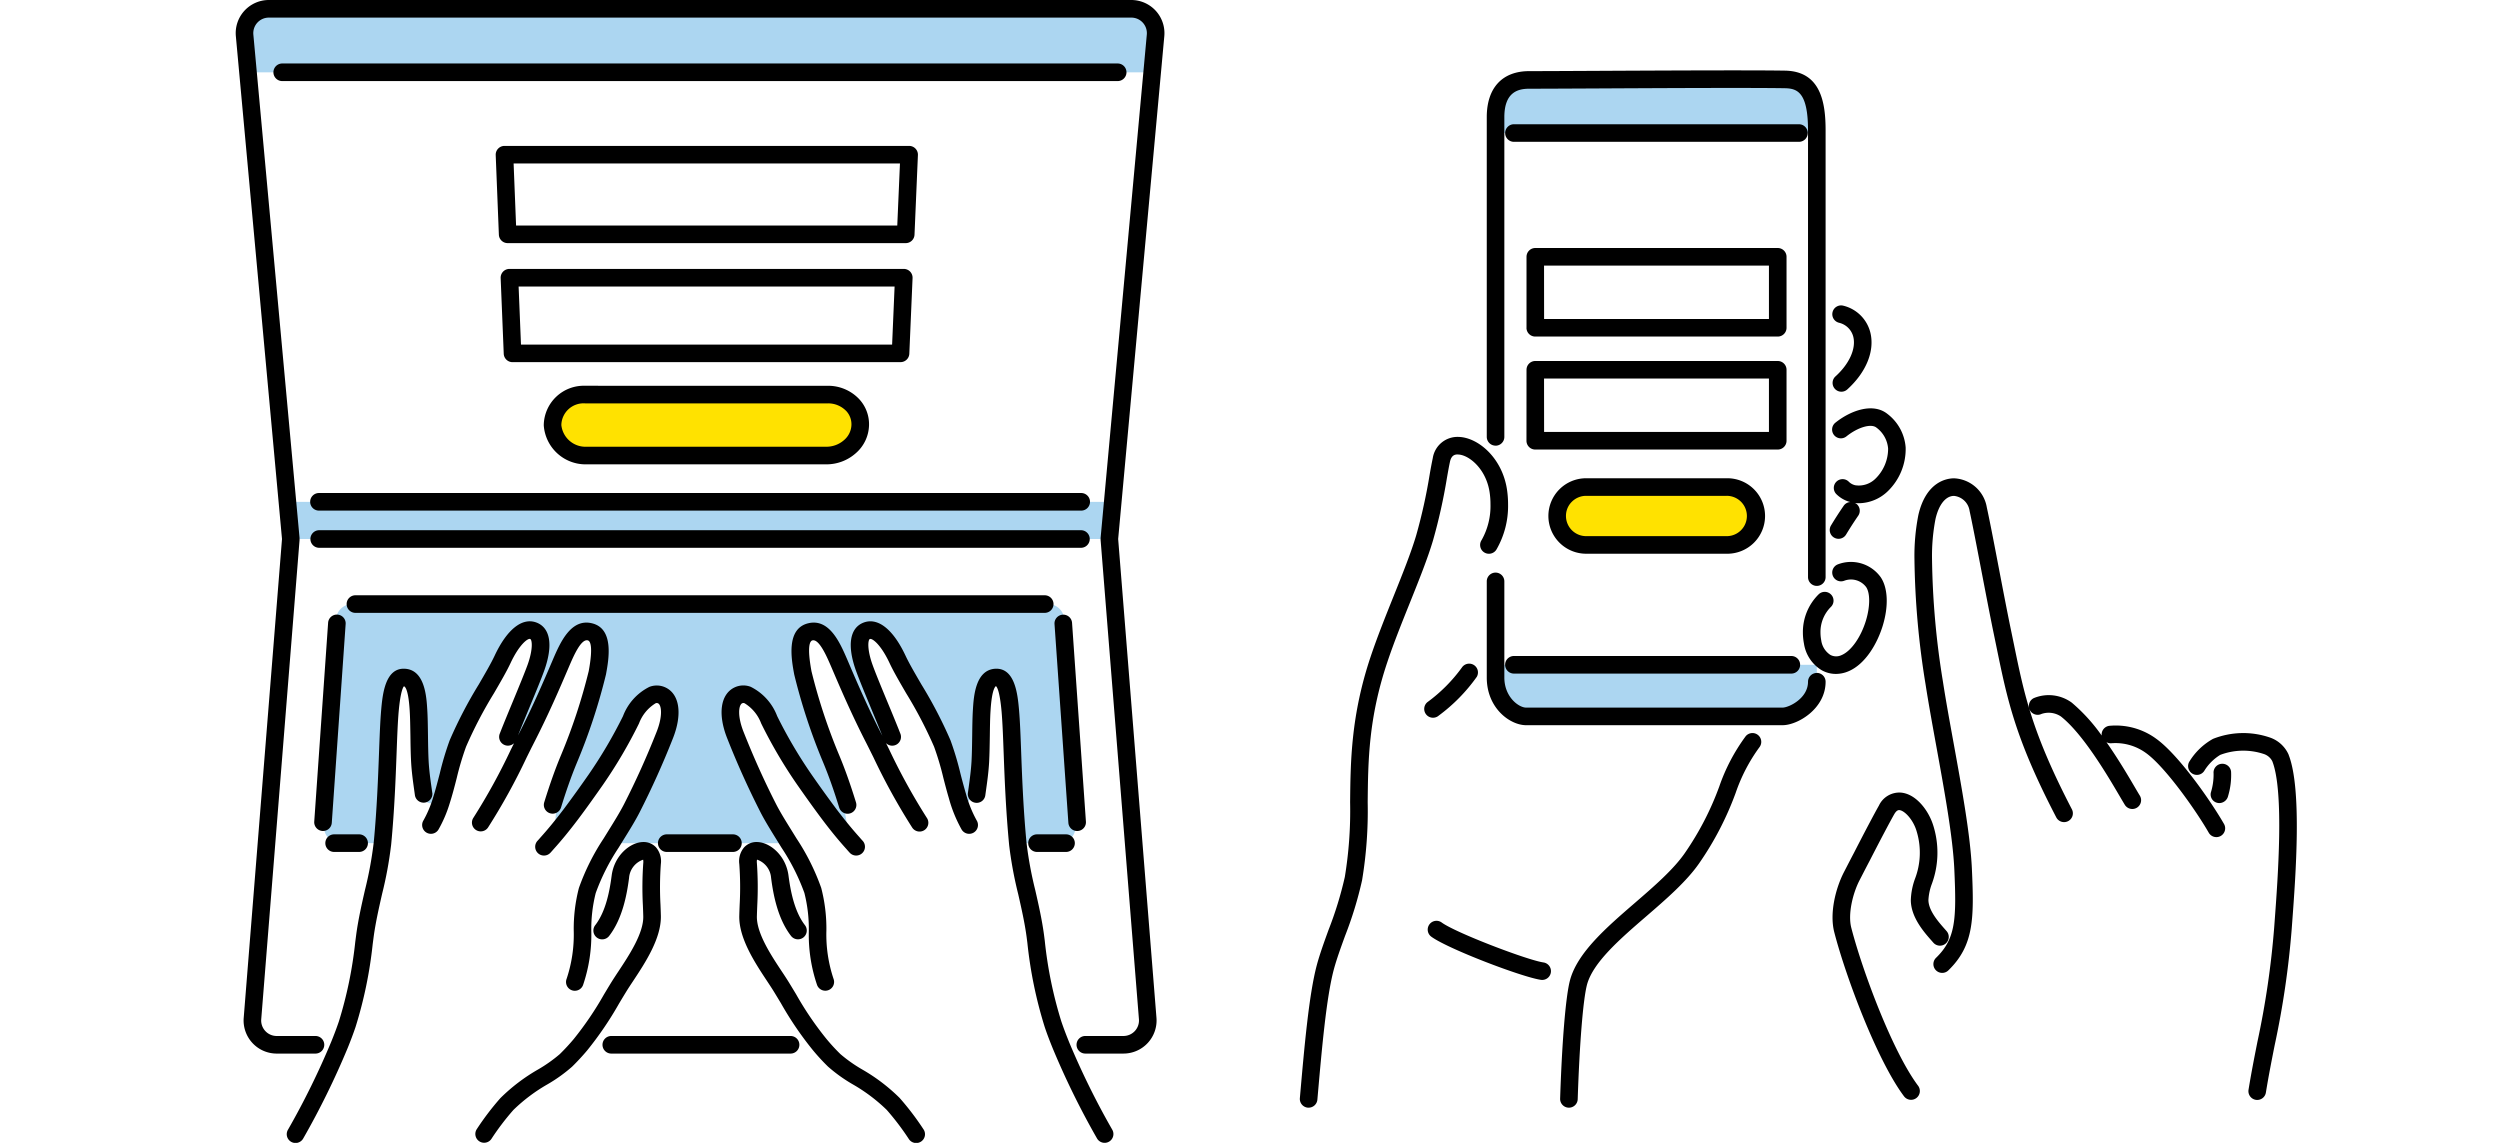
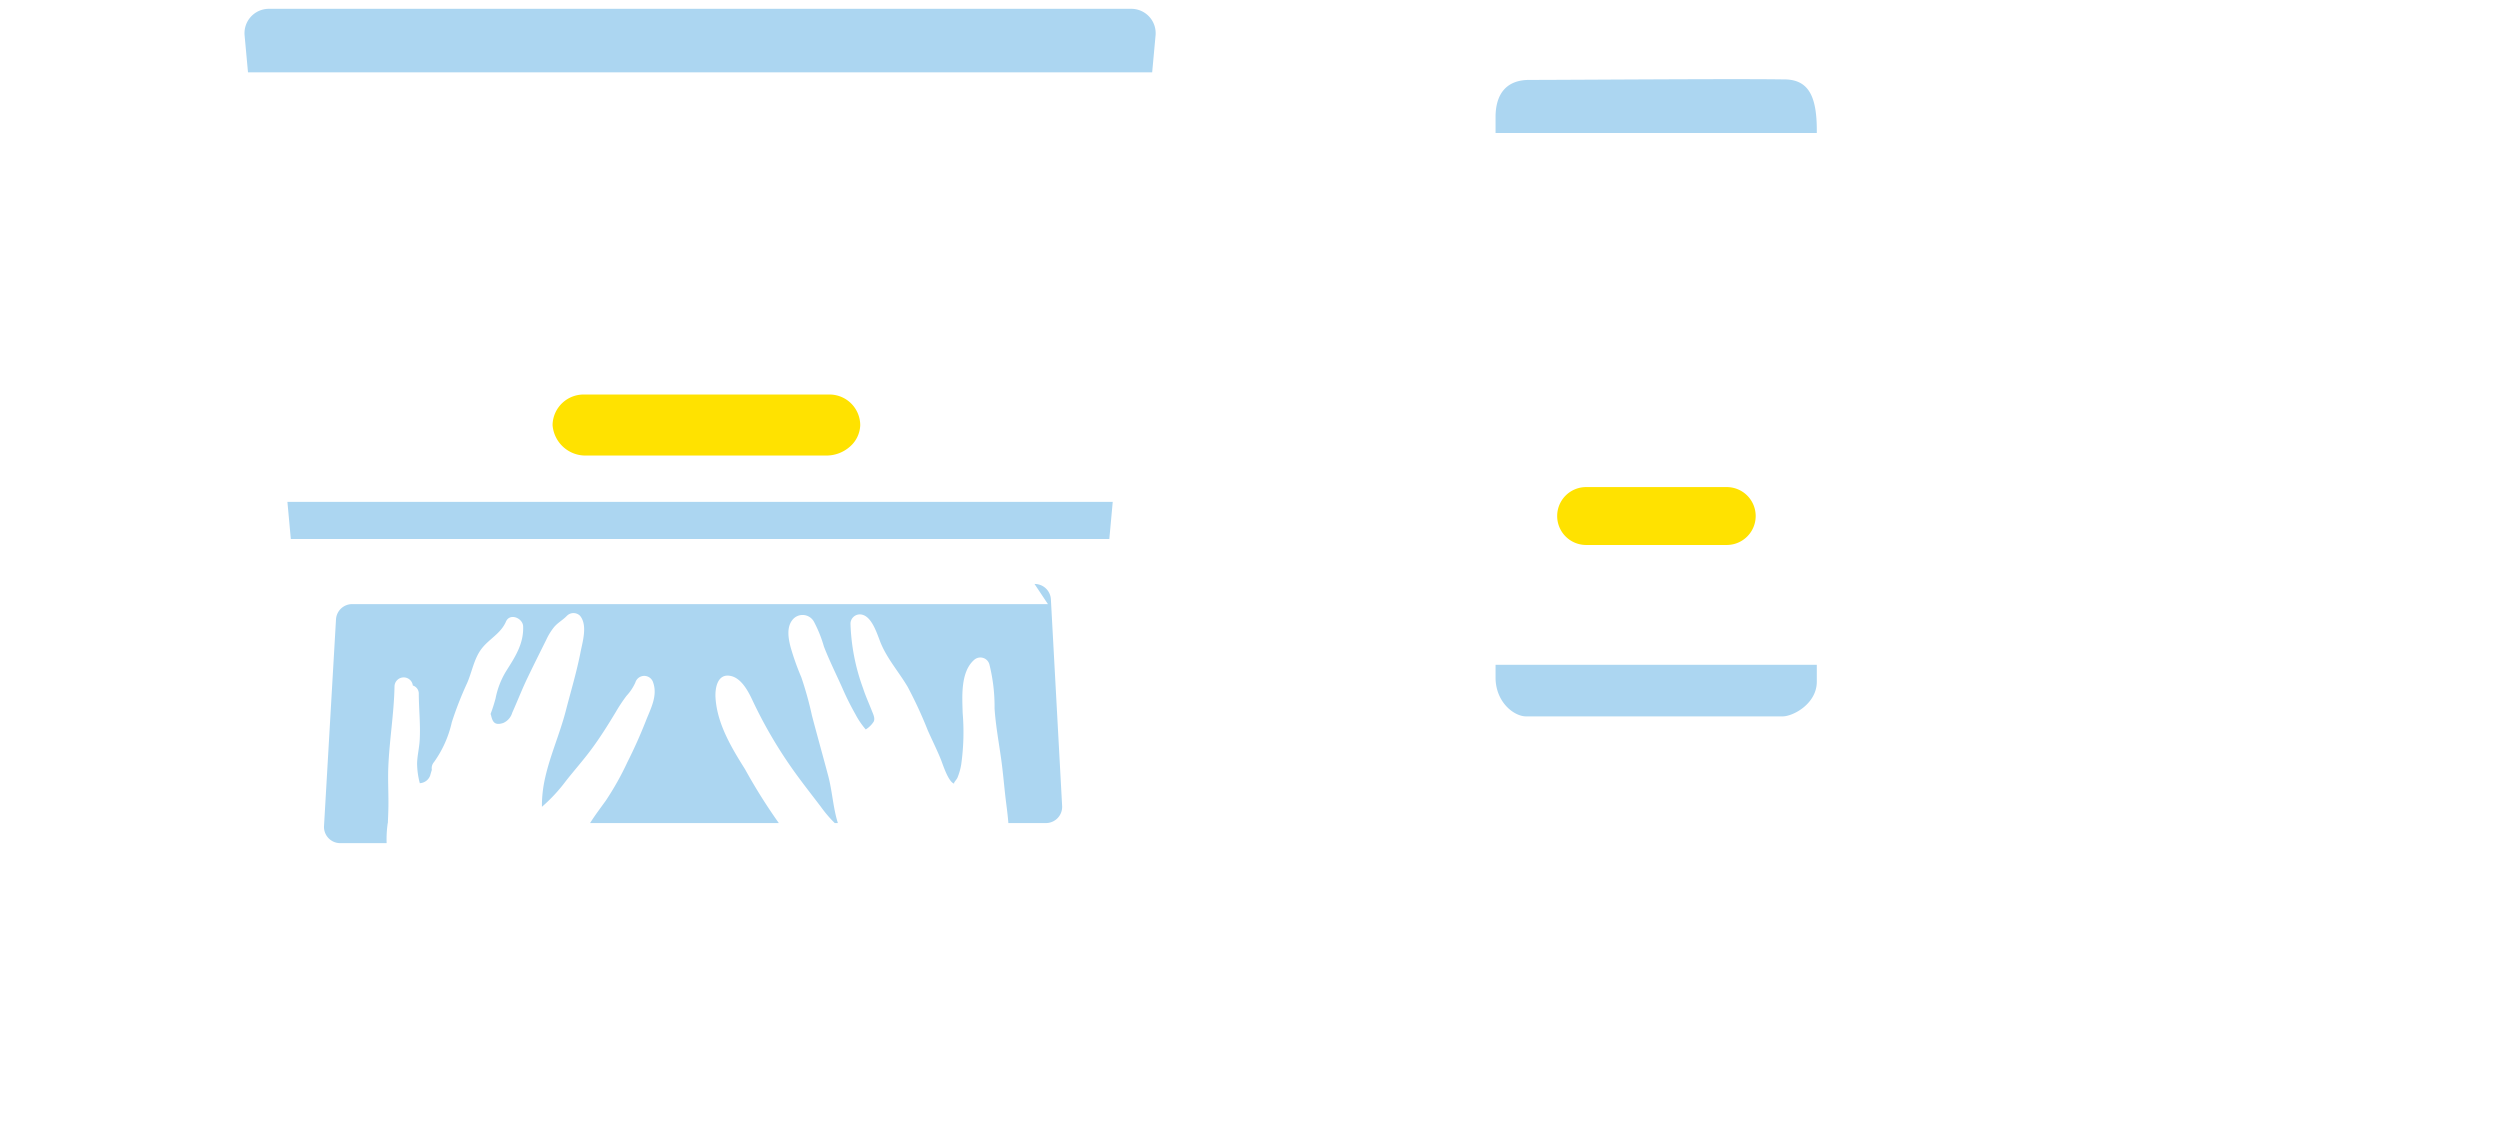
<svg xmlns="http://www.w3.org/2000/svg" width="350" height="160">
  <path fill="#fff" d="M0 0h350v160H0z" />
-   <path d="M161.779 4.959l-.474 5.165H34.719l-.475-5.165a3.411 3.411 0 013.395-3.724h120.745a3.411 3.411 0 013.395 3.724zm-121.064 70.5h114.591l.477-5.2H40.238zm105.994 9.116H49.306a2.269 2.269 0 00-2.266 2.138l-1.678 28.927a2.27 2.27 0 002.266 2.4h6.5a15.735 15.735 0 01.147-2.755c0-.027.02-.042.025-.068.027-.671.057-1.342.072-2.013.043-1.911-.085-3.819-.012-5.728.146-3.812.8-7.583.872-11.4a1.287 1.287 0 012.564-.106 1.183 1.183 0 01.834 1.172c.011 2.179.26 4.361.123 6.54-.067 1.069-.333 2.12-.36 3.189a11.217 11.217 0 00.379 2.774c.261 1.167.191 3 1.874 2.815a1.626 1.626 0 001.453-1.072c.073-.271.147-.533.235-.793a1.29 1.29 0 01.295-1.081 15.317 15.317 0 002.5-5.593 48.752 48.752 0 012.138-5.467c.692-1.571.969-3.431 2.027-4.814s2.695-2.125 3.411-3.793c.543-1.264 2.36-.506 2.408.652.1 2.448-1.132 4.3-2.387 6.287a11.517 11.517 0 00-1.473 3.811 22.827 22.827 0 01-.7 2.183 1 1 0 01.066.159c.219 1.03.57 1.454 1.691 1.1a2.244 2.244 0 001.276-1.444c.724-1.607 1.356-3.25 2.12-4.842.863-1.8 1.756-3.581 2.643-5.366a8.52 8.52 0 011.1-1.783c.528-.624 1.245-1 1.8-1.582a1.3 1.3 0 011.827 0c1.085 1.312.365 3.6.073 5.1-.54 2.769-1.354 5.457-2.058 8.186-.819 3.181-2.18 6.2-2.9 9.406a17.883 17.883 0 00-.448 3.715v.339a22.773 22.773 0 003.338-3.591c1.183-1.506 2.464-2.942 3.6-4.48 1.242-1.678 2.351-3.45 3.425-5.238a22.294 22.294 0 011.482-2.231 6.852 6.852 0 001.236-1.861 1.3 1.3 0 012.491 0c.659 1.868-.352 3.665-1.022 5.378a68.173 68.173 0 01-2.577 5.759 40.253 40.253 0 01-3.03 5.4c-.756 1.055-1.528 2.061-2.2 3.141h26.424a78.564 78.564 0 01-4.729-7.535c-1.9-3.021-3.909-6.359-4.135-10.007-.083-1.345.263-3.448 2.127-3.055 1.493.313 2.445 2.126 3.033 3.378a63.571 63.571 0 006.287 10.587c1.074 1.468 2.2 2.9 3.3 4.348a17.2 17.2 0 001.949 2.284h.435c-.675-2.146-.775-4.434-1.355-6.622-.747-2.814-1.536-5.618-2.276-8.434a48.373 48.373 0 00-1.49-5.363 35.787 35.787 0 01-1.51-4.255c-.3-1.179-.562-2.664.226-3.715a1.813 1.813 0 013.084.253 17.991 17.991 0 011.37 3.432c.762 1.963 1.7 3.835 2.557 5.753a38.254 38.254 0 001.836 3.688 11.2 11.2 0 001.459 2.157 3.517 3.517 0 001.123-1.112c.213-.484-.1-1.069-.289-1.552-.406-1.041-.866-2.034-1.207-3.1a28.676 28.676 0 01-1.762-9.052 1.312 1.312 0 011.292-1.292c1.711 0 2.46 2.891 3 4.148.949 2.2 2.519 3.969 3.724 6.016a59.387 59.387 0 012.812 6.09c.606 1.363 1.267 2.681 1.828 4.063.263.648 1.062 3.247 1.915 3.393-.26-.045.249-.517.4-.839a8.474 8.474 0 00.525-1.834 32.332 32.332 0 00.208-7.24c-.061-2.29-.317-5.695 1.575-7.4a1.309 1.309 0 012.159.57 24.425 24.425 0 01.732 6.2c.154 2.348.582 4.648.909 6.973.3 2.107.453 4.231.724 6.342.117.908.228 1.818.3 2.731h5.259a2.271 2.271 0 002.267-2.394l-1.574-28.926a2.27 2.27 0 00-2.292-2.154zm65.239 8.495h-2.571v1.783c0 3.427 2.56 5.442 4.285 5.442h35.886c1.528 0 4.805-1.8 4.805-4.852V93.07h-42.4zm37.935-81.95c-6.878-.116-29.9.069-35.793.069-3.219 0-4.713 1.992-4.713 5.211v2.223h44.976v-.37c0-4.846-1.193-7.081-4.47-7.138z" fill="#acd6f1" />
+   <path d="M161.779 4.959l-.474 5.165H34.719l-.475-5.165a3.411 3.411 0 013.395-3.724h120.745a3.411 3.411 0 013.395 3.724zm-121.064 70.5h114.591l.477-5.2H40.238zm105.994 9.116H49.306a2.269 2.269 0 00-2.266 2.138l-1.678 28.927a2.27 2.27 0 002.266 2.4h6.5a15.735 15.735 0 01.147-2.755c0-.027.02-.042.025-.068.027-.671.057-1.342.072-2.013.043-1.911-.085-3.819-.012-5.728.146-3.812.8-7.583.872-11.4a1.287 1.287 0 012.564-.106 1.183 1.183 0 01.834 1.172c.011 2.179.26 4.361.123 6.54-.067 1.069-.333 2.12-.36 3.189a11.217 11.217 0 00.379 2.774a1.626 1.626 0 001.453-1.072c.073-.271.147-.533.235-.793a1.29 1.29 0 01.295-1.081 15.317 15.317 0 002.5-5.593 48.752 48.752 0 012.138-5.467c.692-1.571.969-3.431 2.027-4.814s2.695-2.125 3.411-3.793c.543-1.264 2.36-.506 2.408.652.1 2.448-1.132 4.3-2.387 6.287a11.517 11.517 0 00-1.473 3.811 22.827 22.827 0 01-.7 2.183 1 1 0 01.066.159c.219 1.03.57 1.454 1.691 1.1a2.244 2.244 0 001.276-1.444c.724-1.607 1.356-3.25 2.12-4.842.863-1.8 1.756-3.581 2.643-5.366a8.52 8.52 0 011.1-1.783c.528-.624 1.245-1 1.8-1.582a1.3 1.3 0 011.827 0c1.085 1.312.365 3.6.073 5.1-.54 2.769-1.354 5.457-2.058 8.186-.819 3.181-2.18 6.2-2.9 9.406a17.883 17.883 0 00-.448 3.715v.339a22.773 22.773 0 003.338-3.591c1.183-1.506 2.464-2.942 3.6-4.48 1.242-1.678 2.351-3.45 3.425-5.238a22.294 22.294 0 011.482-2.231 6.852 6.852 0 001.236-1.861 1.3 1.3 0 012.491 0c.659 1.868-.352 3.665-1.022 5.378a68.173 68.173 0 01-2.577 5.759 40.253 40.253 0 01-3.03 5.4c-.756 1.055-1.528 2.061-2.2 3.141h26.424a78.564 78.564 0 01-4.729-7.535c-1.9-3.021-3.909-6.359-4.135-10.007-.083-1.345.263-3.448 2.127-3.055 1.493.313 2.445 2.126 3.033 3.378a63.571 63.571 0 006.287 10.587c1.074 1.468 2.2 2.9 3.3 4.348a17.2 17.2 0 001.949 2.284h.435c-.675-2.146-.775-4.434-1.355-6.622-.747-2.814-1.536-5.618-2.276-8.434a48.373 48.373 0 00-1.49-5.363 35.787 35.787 0 01-1.51-4.255c-.3-1.179-.562-2.664.226-3.715a1.813 1.813 0 013.084.253 17.991 17.991 0 011.37 3.432c.762 1.963 1.7 3.835 2.557 5.753a38.254 38.254 0 001.836 3.688 11.2 11.2 0 001.459 2.157 3.517 3.517 0 001.123-1.112c.213-.484-.1-1.069-.289-1.552-.406-1.041-.866-2.034-1.207-3.1a28.676 28.676 0 01-1.762-9.052 1.312 1.312 0 011.292-1.292c1.711 0 2.46 2.891 3 4.148.949 2.2 2.519 3.969 3.724 6.016a59.387 59.387 0 012.812 6.09c.606 1.363 1.267 2.681 1.828 4.063.263.648 1.062 3.247 1.915 3.393-.26-.045.249-.517.4-.839a8.474 8.474 0 00.525-1.834 32.332 32.332 0 00.208-7.24c-.061-2.29-.317-5.695 1.575-7.4a1.309 1.309 0 012.159.57 24.425 24.425 0 01.732 6.2c.154 2.348.582 4.648.909 6.973.3 2.107.453 4.231.724 6.342.117.908.228 1.818.3 2.731h5.259a2.271 2.271 0 002.267-2.394l-1.574-28.926a2.27 2.27 0 00-2.292-2.154zm65.239 8.495h-2.571v1.783c0 3.427 2.56 5.442 4.285 5.442h35.886c1.528 0 4.805-1.8 4.805-4.852V93.07h-42.4zm37.935-81.95c-6.878-.116-29.9.069-35.793.069-3.219 0-4.713 1.992-4.713 5.211v2.223h44.976v-.37c0-4.846-1.193-7.081-4.47-7.138z" fill="#acd6f1" />
  <path d="M120.433 59.537a4.154 4.154 0 01-1.453 3 4.957 4.957 0 01-3.315 1.238H82.129a4.621 4.621 0 01-4.768-4.235v-.136a4.353 4.353 0 014.553-4.167h33.992a4.314 4.314 0 014.527 4.3zm121.31 8.654h-19.686a4.053 4.053 0 000 8.106h19.686a4.053 4.053 0 100-8.106z" fill="#ffe200" />
-   <path d="M91.906 102.506c.913-2.271.712-3.806.217-4.043a.4.4 0 00-.361.009 5.6 5.6 0 00-2.3 2.808 67.051 67.051 0 01-5.036 8.571c-1.03 1.471-2.25 3.2-3.5 4.861-1.249 1.648-2.327 2.965-3.4 4.149-.14.163-.3.345-.468.527a1.231 1.231 0 11-1.8-1.681c.148-.157.284-.316.421-.475 1.04-1.151 2.075-2.417 3.278-4a179.686 179.686 0 003.446-4.788 65.343 65.343 0 004.815-8.182 7.576 7.576 0 013.7-4.1 2.863 2.863 0 012.263.088c1.98.946 2.376 3.763 1.005 7.175a117.592 117.592 0 01-4.644 10.308c-.614 1.2-1.419 2.5-2.272 3.871l-.669 1.083a29.784 29.784 0 00-3.2 6.339 20.545 20.545 0 00-.618 5.359 21.79 21.79 0 01-1.158 7.529 1.23 1.23 0 01-1.151.795 1.209 1.209 0 01-.435-.08 1.23 1.23 0 01-.715-1.587 19.523 19.523 0 001-6.728 22.713 22.713 0 01.721-5.991 31.642 31.642 0 013.457-6.924l.676-1.093c.825-1.328 1.6-2.583 2.172-3.694a114.154 114.154 0 004.556-10.106zm-4.2 36.272c.269-.436.59-.92.934-1.44 1.669-2.523 3.956-5.978 3.881-9.125-.013-.552-.034-1.064-.054-1.572a45.113 45.113 0 01.051-5.663 2.988 2.988 0 00-.686-2.358 2.349 2.349 0 00-1.745-.736c-1.856 0-4.09 1.886-4.455 4.7-.265 2.048-.792 4.995-2.3 6.943a1.231 1.231 0 001.948 1.506c1.871-2.421 2.488-5.8 2.79-8.133a2.914 2.914 0 011.969-2.543 1.5 1.5 0 01.021.449 47.966 47.966 0 00-.056 5.939c.02.495.04.995.053 1.532.057 2.374-1.984 5.457-3.473 7.709a63.631 63.631 0 00-.978 1.506c-.37.6-.717 1.181-1.05 1.734a45.7 45.7 0 01-4.246 6.257c-.6.712-1.234 1.4-1.946 2.1a20.357 20.357 0 01-3.025 2.138 25.457 25.457 0 00-5.282 4.013 37.828 37.828 0 00-3.313 4.355 1.231 1.231 0 002.043 1.373 35.421 35.421 0 013.094-4.074 23.753 23.753 0 014.772-3.586 21.509 21.509 0 003.442-2.469 32.967 32.967 0 002.1-2.264 48.235 48.235 0 004.471-6.571c.331-.554.675-1.125 1.04-1.72zM66.287 114.47a1.23 1.23 0 102.032 1.388 87.351 87.351 0 005.417-9.825l.695-1.4c.106-.2.2-.391.29-.568 2.082-4.053 3.664-7.753 4.82-10.455l.153-.359c.619-1.428 1.647-3.829 2.592-3.6.332.076.79.739.132 4.318a79.662 79.662 0 01-3.9 11.809c-.808 1.94-1.549 4.027-2.334 6.571a1.231 1.231 0 002.352.725c.761-2.467 1.478-4.484 2.253-6.348a81.961 81.961 0 004.048-12.308c.384-2.089 1.183-6.436-1.995-7.165-2.931-.69-4.422 2.748-5.41 5.027l-.155.364c-1.142 2.668-2.7 6.323-4.753 10.31l-.006.012c.453-1.139 1.011-2.49 1.57-3.84.874-2.112 1.7-4.106 2.117-5.279 1.252-3.527.844-5.969-1.124-6.7-1.985-.726-4.106.967-5.83 4.644-.5 1.067-1.338 2.511-2.228 4.04a61.557 61.557 0 00-4.069 7.816 41.712 41.712 0 00-1.388 4.649c-.3 1.156-.609 2.351-.963 3.457a15.568 15.568 0 01-1.331 3.125 1.23 1.23 0 102.119 1.251 17.834 17.834 0 001.554-3.622c.377-1.176.7-2.405 1-3.594a40.1 40.1 0 011.3-4.367 59.91 59.91 0 013.9-7.476c.919-1.579 1.788-3.07 2.331-4.238 1.225-2.611 2.417-3.5 2.749-3.376.284.106.415 1.423-.345 3.566-.4 1.113-1.248 3.171-2.071 5.161-.674 1.628-1.357 3.277-1.845 4.535a1.228 1.228 0 002.011 1.316l-.45.905a85.789 85.789 0 01-5.238 9.531zm-5.768-3.466l-.109-.784c-.159-1.132-.324-2.3-.4-3.623-.06-1.152-.077-2.429-.094-3.665-.018-1.307-.034-2.542-.1-3.586-.108-1.794-.331-5.528-3.092-5.719-2.825-.2-3.171 3.668-3.359 5.752-.137 1.568-.213 3.589-.3 5.929-.131 3.518-.294 7.895-.732 12.523a4.976 4.976 0 00-.034.3 53.431 53.431 0 01-1.208 6.487c-.459 2.015-.933 4.1-1.216 6.192l-.139 1.066a58.093 58.093 0 01-2.294 11.126c-.287.85-.65 1.818-1.051 2.8a109.416 109.416 0 01-6.065 12.342 1.231 1.231 0 102.124 1.244 112.179 112.179 0 006.219-12.655c.42-1.028.8-2.047 1.107-2.95a60.12 60.12 0 002.4-11.594l.137-1.048c.269-1.984.731-4.014 1.177-5.978a54.254 54.254 0 001.246-6.709c.012-.068.02-.143.035-.3.456-4.788.621-9.2.753-12.753.086-2.307.16-4.3.292-5.8.257-2.85.637-3.425.732-3.516.063 0 .614.137.81 3.414.061.987.077 2.193.1 3.47.016 1.259.034 2.56.1 3.769.085 1.429.265 2.7.423 3.828l.108.771a1.231 1.231 0 002.439-.33zm43.387-12.545a.4.4 0 01.357.011 5.6 5.6 0 012.3 2.807 67 67 0 005.039 8.575c1.083 1.547 2.256 3.206 3.5 4.862s2.324 2.961 3.375 4.124c.159.184.317.366.487.548a1.231 1.231 0 101.8-1.681 11.745 11.745 0 01-.44-.5c-1.022-1.13-2.057-2.4-3.257-3.978a176.676 176.676 0 01-3.447-4.788 65.4 65.4 0 01-4.817-8.186 7.571 7.571 0 00-3.706-4.1 2.87 2.87 0 00-2.259.086c-1.983.948-2.379 3.765-1.011 7.172a117.927 117.927 0 004.647 10.313c.616 1.2 1.424 2.5 2.279 3.882l.662 1.071a29.758 29.758 0 013.2 6.337 20.539 20.539 0 01.619 5.362 21.79 21.79 0 001.158 7.529 1.231 1.231 0 001.151.795 1.218 1.218 0 00.436-.08 1.23 1.23 0 00.715-1.587 19.524 19.524 0 01-1-6.728 22.7 22.7 0 00-.722-5.994 31.662 31.662 0 00-3.456-6.922l-.669-1.082c-.828-1.331-1.609-2.59-2.179-3.7-1.635-3.2-3.124-6.5-4.552-10.1-.91-2.272-.71-3.807-.21-4.048zm22.063 55.273a25.423 25.423 0 00-5.286-4.02 20.248 20.248 0 01-3.029-2.141 27.185 27.185 0 01-1.933-2.1 45.141 45.141 0 01-4.269-6.278c-.329-.545-.671-1.113-1.039-1.713a57.39 57.39 0 00-.974-1.5c-1.49-2.251-3.53-5.335-3.475-7.708.014-.538.034-1.038.054-1.533a48.065 48.065 0 00-.056-5.945 1.446 1.446 0 01.022-.447 2.914 2.914 0 011.968 2.546c.3 2.332.918 5.712 2.79 8.134a1.231 1.231 0 001.948-1.506c-1.506-1.949-2.032-4.9-2.3-6.944-.366-2.808-2.6-4.694-4.456-4.694a2.349 2.349 0 00-1.745.736 2.984 2.984 0 00-.687 2.352 45.046 45.046 0 01.052 5.669c-.02.508-.041 1.02-.054 1.573-.075 3.146 2.212 6.6 3.882 9.125.343.52.664 1 .93 1.435.362.59.7 1.154 1.028 1.694a47.692 47.692 0 004.488 6.586 29.725 29.725 0 002.091 2.269 21.5 21.5 0 003.446 2.473 23.729 23.729 0 014.777 3.591 36.476 36.476 0 013.093 4.074 1.231 1.231 0 102.036-1.383 38.458 38.458 0 00-3.304-4.343zm9.235-42.7a80.34 80.34 0 01-.742-2.735 42.279 42.279 0 00-1.393-4.655 61.694 61.694 0 00-4.068-7.811c-.89-1.529-1.731-2.973-2.23-4.043-1.722-3.674-3.846-5.365-5.834-4.639-1.962.728-2.369 3.17-1.117 6.7.433 1.218 1.3 3.305 2.212 5.516.541 1.306 1.083 2.612 1.5 3.654l-.039-.077c-2.047-3.987-3.612-7.647-4.755-10.32l-.148-.346c-.985-2.275-2.474-5.7-5.4-5.025-3.186.731-2.387 5.078-2 7.172a82.081 82.081 0 004.047 12.3c.774 1.859 1.49 3.878 2.253 6.35a1.231 1.231 0 002.352-.727c-.787-2.548-1.528-4.636-2.334-6.57a79.841 79.841 0 01-3.9-11.8c-.659-3.584-.2-4.247.138-4.324.928-.209 1.966 2.173 2.583 3.6l.146.34c1.157 2.707 2.742 6.413 4.827 10.473.283.556.6 1.2.955 1.91a89.27 89.27 0 005.448 9.883 1.231 1.231 0 102.034-1.386 87.364 87.364 0 01-5.277-9.591c-.147-.3-.285-.576-.422-.849a1.228 1.228 0 002.02-1.3l-.1-.252a8.5 8.5 0 01-.127-.328 300.28 300.28 0 00-1.529-3.73c-.863-2.084-1.755-4.239-2.166-5.4-.761-2.144-.629-3.462-.352-3.565.341-.113 1.531.766 2.753 3.371.545 1.171 1.414 2.662 2.333 4.242a59.74 59.74 0 013.9 7.472 39.685 39.685 0 011.3 4.371c.243.941.49 1.893.765 2.817a19.343 19.343 0 001.788 4.4 1.231 1.231 0 002.121-1.251 17 17 0 01-1.54-3.845zm14.434 34.771c-.4-.982-.765-1.95-1.05-2.795a58.109 58.109 0 01-2.319-11.295l-.116-.9c-.283-2.092-.757-4.178-1.216-6.194a53.449 53.449 0 01-1.217-6.57 1.955 1.955 0 00-.013-.131c-.449-4.716-.612-9.092-.744-12.609-.087-2.341-.162-4.363-.3-5.934-.188-2.081-.534-5.924-3.355-5.75-2.766.191-2.989 3.925-3.1 5.716-.066 1.047-.082 2.283-.1 3.59-.017 1.235-.034 2.512-.094 3.655-.08 1.334-.245 2.507-.4 3.642l-.108.774a1.23 1.23 0 001.054 1.384 1.216 1.216 0 001.385-1.054l.106-.76c.159-1.128.34-2.406.426-3.848.063-1.2.08-2.5.1-3.76.018-1.277.034-2.483.1-3.474.2-3.273.747-3.406.753-3.435.152.116.533.691.789 3.538.132 1.507.207 3.5.292 5.809.133 3.547.3 7.962.762 12.832.007.091.015.144.014.135a55.073 55.073 0 001.258 6.794c.446 1.964.908 3.994 1.176 5.974l.113.885a60.3 60.3 0 002.428 11.767c.3.9.685 1.917 1.105 2.945a112.113 112.113 0 006.22 12.655 1.23 1.23 0 102.123-1.244 109.263 109.263 0 01-6.074-12.34zM161.806 1.51A4.647 4.647 0 00158.381 0H37.639a4.64 4.64 0 00-4.62 5.066l6.461 70.393-5.361 67.035a4.634 4.634 0 004.621 5.007h5.426a1.231 1.231 0 100-2.462H38.74a2.171 2.171 0 01-2.167-2.349l5.369-67.139c0-.037-.012-.069-.012-.106s.014-.068.011-.1l-6.471-70.5a2.177 2.177 0 012.169-2.38h120.745a2.177 2.177 0 012.169 2.379l-6.471 70.5c0 .036.012.069.012.1a.947.947 0 00-.013.106l5.37 67.139a2.173 2.173 0 01-2.168 2.349h-5.336a1.231 1.231 0 000 2.462h5.336a4.635 4.635 0 004.622-5.007l-5.362-67.034 6.461-70.394a4.656 4.656 0 00-1.198-3.555zm-4.1 8.609a1.23 1.23 0 00-1.231-1.23H39.546a1.231 1.231 0 100 2.461h116.931a1.231 1.231 0 001.229-1.231zM43.424 70.254a1.23 1.23 0 001.23 1.231h106.715a1.23 1.23 0 000-2.461H44.654a1.23 1.23 0 00-1.23 1.23zM147.491 84.57a1.231 1.231 0 00-1.231-1.231h-96.5a1.231 1.231 0 000 2.462h96.5a1.231 1.231 0 001.231-1.231zm-36.81 60.469h-25.1a1.231 1.231 0 100 2.462h25.1a1.231 1.231 0 100-2.462zm-65.544-28.7h.087a1.23 1.23 0 001.226-1.145l1.941-27.836a1.23 1.23 0 10-2.455-.171l-1.942 27.836a1.23 1.23 0 001.143 1.312zm1.606 2.932h3.5a1.231 1.231 0 100-2.461h-3.5a1.231 1.231 0 000 2.461zm46.637 0h9.195a1.231 1.231 0 100-2.461H93.38a1.231 1.231 0 100 2.461zm51.767 0h4.133a1.231 1.231 0 000-2.461h-4.133a1.231 1.231 0 000 2.461zm5.739-2.932a1.23 1.23 0 001.143-1.313l-1.942-27.836a1.231 1.231 0 00-2.456.171l1.942 27.836a1.23 1.23 0 001.226 1.145zm-22.855-83.48a1.23 1.23 0 01-1.229 1.178h-55.73a1.231 1.231 0 01-1.23-1.182l-.443-11.148a1.232 1.232 0 011.23-1.28h56.649a1.23 1.23 0 011.23 1.284zm-2.037-9.97H71.906l.345 8.686h53.367zm.081 27.813H71.753a1.231 1.231 0 01-1.23-1.18l-.431-10.593a1.232 1.232 0 011.23-1.281h55.207a1.23 1.23 0 011.23 1.284l-.454 10.593a1.231 1.231 0 01-1.23 1.173zm-.831-10.592H72.606l.331 8.131h51.959zm-9.341 13.9a5.966 5.966 0 014.293 1.774 5.168 5.168 0 011.467 3.806 5.36 5.36 0 01-1.869 3.873 6.177 6.177 0 01-4.129 1.545H82.129a5.871 5.871 0 01-6-5.424v-.177a5.606 5.606 0 015.783-5.4zm2.519 3.481a3.5 3.5 0 00-2.519-1.019H81.914a3.112 3.112 0 00-3.322 2.935v.136a3.4 3.4 0 003.537 3h33.536a3.724 3.724 0 002.494-.924 2.925 2.925 0 001.043-2.116 2.73 2.73 0 00-.78-2.018zm-73.768 19.2h106.715a1.231 1.231 0 000-2.461H44.654a1.231 1.231 0 000 2.461zm164.724-14.294a1.231 1.231 0 001.23-1.231V16.402c0-3.568 1.988-3.98 3.483-3.98 1.821 0 5.278-.018 9.389-.039 9.133-.048 21.643-.112 26.382-.031 1.718.03 3.261.5 3.261 5.9v62.543a1.23 1.23 0 102.461 0V18.252c0-3.847-.646-8.275-5.68-8.363-4.767-.078-17.292-.017-26.437.03-4.1.022-7.557.039-9.376.039-3.778 0-5.944 2.348-5.944 6.442v44.759a1.231 1.231 0 001.231 1.231zm44.975 31.817a1.23 1.23 0 00-1.23 1.231c0 2.337-2.686 3.621-3.576 3.621h-35.885c-1.037 0-3.054-1.486-3.054-4.211V81.36a1.231 1.231 0 00-2.461 0v13.495c0 4.3 3.261 6.673 5.515 6.673h35.885c2.129 0 6.037-2.31 6.037-6.083a1.231 1.231 0 00-1.231-1.238zm-43.636-1.143a1.231 1.231 0 001.231 1.231h38.838a1.231 1.231 0 100-2.462h-38.838a1.231 1.231 0 00-1.231 1.219zm42.366-74.446a1.231 1.231 0 00-1.231-1.23h-39.9a1.23 1.23 0 100 2.461h39.9a1.231 1.231 0 001.231-1.238zm-50.517 48.314c.159-.9.295-1.669.429-2.283.2-.932.7-1.056 1.145-1.025 1.46.042 3.865 1.919 4.394 5.207a11.306 11.306 0 01.134 1.771 9.71 9.71 0 01-1.241 5 1.231 1.231 0 102.073 1.327 12.167 12.167 0 001.63-6.33 13.852 13.852 0 00-.166-2.163c-.707-4.4-4.056-7.2-6.753-7.275a3.506 3.506 0 00-3.621 2.957 65.75 65.75 0 00-.448 2.383 75.475 75.475 0 01-1.869 8.421c-.716 2.422-1.906 5.39-3.166 8.531-1.123 2.8-2.284 5.7-3.212 8.459-2.759 8.218-2.822 14.678-2.878 20.378a57.336 57.336 0 01-.742 10.481 51.276 51.276 0 01-2.285 7.425c-.628 1.734-1.223 3.373-1.633 4.9-1.112 4.165-1.755 11.522-2.376 18.637a1.231 1.231 0 001.119 1.333h.109a1.23 1.23 0 001.224-1.124c.613-7.01 1.245-14.258 2.3-18.214.382-1.42.959-3.01 1.569-4.694a53.082 53.082 0 002.388-7.8 59.234 59.234 0 00.786-10.924c.057-5.787.115-11.77 2.75-19.62.9-2.7 2.053-5.557 3.163-8.325 1.283-3.2 2.494-6.215 3.243-8.75a77.772 77.772 0 001.934-8.683zm-1.172 33.267a24.042 24.042 0 005.355-5.448 1.23 1.23 0 00-2.087-1.3 22.015 22.015 0 01-4.813 4.835 1.231 1.231 0 101.545 1.917zm56.021-55.031a2.69 2.69 0 012.052 2c.39 1.656-.568 3.771-2.5 5.521a1.231 1.231 0 101.653 1.825c2.635-2.387 3.847-5.345 3.242-7.91a5.152 5.152 0 00-3.784-3.81 1.231 1.231 0 00-.663 2.371zm-.653 30.082a1.231 1.231 0 001.689-.42c.544-.9 1.068-1.716 1.7-2.638a1.231 1.231 0 00-.318-1.711 1.172 1.172 0 00-.17-.072 4.947 4.947 0 00.58.037 5.939 5.939 0 004.09-1.724 8.222 8.222 0 002.459-6.079 6.5 6.5 0 00-2.54-4.692c-1.978-1.6-5.079-.547-7.274 1.2a1.231 1.231 0 101.534 1.925c1.607-1.282 3.449-1.815 4.192-1.215a4.049 4.049 0 011.632 2.933 5.856 5.856 0 01-1.779 4.22 3.307 3.307 0 01-2.815.915 1.843 1.843 0 01-.915-.5 1.23 1.23 0 10-1.729 1.75 4.271 4.271 0 001.948 1.1 1.206 1.206 0 00-.924.513 54.119 54.119 0 00-1.779 2.761 1.231 1.231 0 00.419 1.699zm-1.677 18.6a4.046 4.046 0 001.938.492 4.506 4.506 0 001.724-.354c2.441-1.008 4.1-3.969 4.84-6.405.83-2.736.726-5.264-.279-6.766a5.125 5.125 0 00-6.015-1.812 1.231 1.231 0 00.9 2.292 2.654 2.654 0 013.07.89c.573.855.56 2.735-.03 4.682-.712 2.346-2.088 4.292-3.425 4.844a1.733 1.733 0 01-1.551-.028 2.894 2.894 0 01-1.285-2.051 5.941 5.941 0 01-.106-1.114 4.945 4.945 0 011.476-3.574 1.23 1.23 0 10-1.755-1.725 7.421 7.421 0 00-2.183 5.3 8.421 8.421 0 00.149 1.571 5.282 5.282 0 002.532 3.76zm-10.719 9.258a26.234 26.234 0 00-3.669 7 41.064 41.064 0 01-4.819 9.313c-1.6 2.316-4.354 4.7-7.018 7-3.96 3.423-8.055 6.962-9.071 10.845-.594 2.3-1.106 8.481-1.371 16.532a1.231 1.231 0 001.19 1.27h.042a1.231 1.231 0 001.229-1.19c.255-7.764.751-13.894 1.292-15.994.822-3.138 4.623-6.424 8.3-9.6 2.781-2.4 5.657-4.889 7.434-7.464a43.215 43.215 0 005.084-9.81 23.882 23.882 0 013.333-6.407 1.232 1.232 0 00-1.955-1.5zm-28.284 31.627c-2.237-.32-12.29-4.155-14.243-5.59a1.23 1.23 0 10-1.458 1.982c2.3 1.694 12.708 5.667 15.353 6.045a1.3 1.3 0 00.176.012 1.231 1.231 0 00.172-2.449zm65.838-44.683l-.41-1.99c-.458-2.2-1.071-5.394-1.664-8.489l-.4-2.087c-.408-2.127-.925-4.788-1.3-6.5a4.859 4.859 0 00-4.573-4.028h-.008c-.91 0-3.916.379-5 5.169a29.529 29.529 0 00-.542 6.132 116.257 116.257 0 001.55 17.506c.428 2.75.964 5.693 1.531 8.81 1.126 6.188 2.29 12.587 2.5 17.11.321 7.045.188 9.746-2.565 12.41a1.231 1.231 0 001.712 1.769c3.627-3.509 3.63-7.314 3.311-14.291-.217-4.689-1.4-11.17-2.537-17.439-.564-3.1-1.1-6.029-1.52-8.749a113.9 113.9 0 01-1.521-17.116 27.288 27.288 0 01.482-5.6c.46-2.036 1.43-3.25 2.6-3.25a2.456 2.456 0 012.174 2.092c.366 1.686.879 4.329 1.284 6.442l.4 2.087c.6 3.1 1.21 6.312 1.671 8.527l.409 1.982c1.529 7.455 2.633 12.841 8.375 23.878a1.231 1.231 0 002.184-1.137c-5.579-10.738-6.657-15.98-8.143-23.238zm-9.514 42.03a1.231 1.231 0 00.114-1.737l-.213-.243c-.921-1.041-2.313-2.616-2.328-4.1a7.52 7.52 0 01.477-2.257 12.638 12.638 0 00.321-7.775 9.557 9.557 0 00-.3-.922c-.748-1.929-2.393-3.943-4.383-4.094a3.16 3.16 0 00-3.045 1.82c-.607 1.063-1.975 3.653-3.479 6.588-.36.683-.715 1.37-1.06 2.039l-.382.74c-1.151 2.259-2.01 5.715-1.333 8.35 1.6 6.211 6 17.968 9.768 22.984a1.231 1.231 0 001.97-1.477c-3.576-4.765-7.8-16.1-9.354-22.121-.491-1.91.2-4.776 1.139-6.612l.38-.736a231.6 231.6 0 011.055-2.031c1.473-2.873 2.853-5.486 3.433-6.5.353-.617.629-.594.722-.59.643.049 1.711 1.077 2.273 2.526.086.226.155.452.211.658a10.225 10.225 0 01-.288 6.417 9.559 9.559 0 00-.589 3.02c.024 2.4 1.852 4.469 2.945 5.7l.206.235a1.231 1.231 0 001.74.118zm29.38-28.725a9.581 9.581 0 00-6.48-1.749 1.229 1.229 0 00-1.068 1.364 24.344 24.344 0 00-4.192-4.611 5.466 5.466 0 00-5.307-.635 1.231 1.231 0 101.066 2.22 3.09 3.09 0 012.72.35c3.117 2.451 6.557 8.312 8.211 11.128.309.526.562.957.747 1.256a1.232 1.232 0 002.093-1.3c-.179-.288-.421-.7-.717-1.206-.9-1.537-2.316-3.94-3.954-6.277a1.21 1.21 0 00.706.149 7.27 7.27 0 014.762 1.323c2.724 1.906 7.142 8.209 8.85 11.2a1.231 1.231 0 102.138-1.221c-1.755-3.069-6.368-9.745-9.577-11.991zm18.627 2.3a4.444 4.444 0 00-2.611-2.406 11.472 11.472 0 00-7.985.185 9.038 9.038 0 00-3.279 3.135 1.23 1.23 0 102.1 1.278 6.757 6.757 0 012.192-2.171 9.112 9.112 0 016.052-.142 2.049 2.049 0 011.24 1.029c1.674 4.253.772 16.431.337 22.284l-.071.969a121.4 121.4 0 01-2.348 16.022c-.425 2.148-.864 4.37-1.243 6.7a1.231 1.231 0 102.43.394c.372-2.286.787-4.389 1.228-6.615a123.515 123.515 0 002.388-16.321l.071-.966c.483-6.498 1.38-18.591-.508-23.374zm-9.4 1.268a1.232 1.232 0 00-1.112 1.34 8.471 8.471 0 01-.382 2.684 1.2 1.2 0 00.923 1.445 1.18 1.18 0 00.269.03 1.278 1.278 0 001.221-.982 10.2 10.2 0 00.42-3.4 1.229 1.229 0 00-1.346-1.116zm-97.3-61.044v-9.936a1.231 1.231 0 011.231-1.231h33.94a1.231 1.231 0 011.231 1.231v9.936a1.231 1.231 0 01-1.231 1.231h-33.948a1.231 1.231 0 01-1.23-1.23zm2.462-1.231h31.478v-7.474h-31.486zm-2.462 7.113a1.231 1.231 0 011.231-1.23h33.94a1.231 1.231 0 011.231 1.23v9.935a1.231 1.231 0 01-1.231 1.231h-33.948a1.231 1.231 0 01-1.231-1.231zm2.462 8.7h31.478v-7.473h-31.486zm25.576 6.485a5.284 5.284 0 110 10.567h-19.694a5.289 5.289 0 01-5.283-5.283 5.285 5.285 0 015.283-5.284zm0 2.462h-19.694a2.833 2.833 0 00-1.99.821 2.778 2.778 0 00-.832 2 2.826 2.826 0 002.822 2.822h19.686a2.822 2.822 0 000-5.644z" />
</svg>